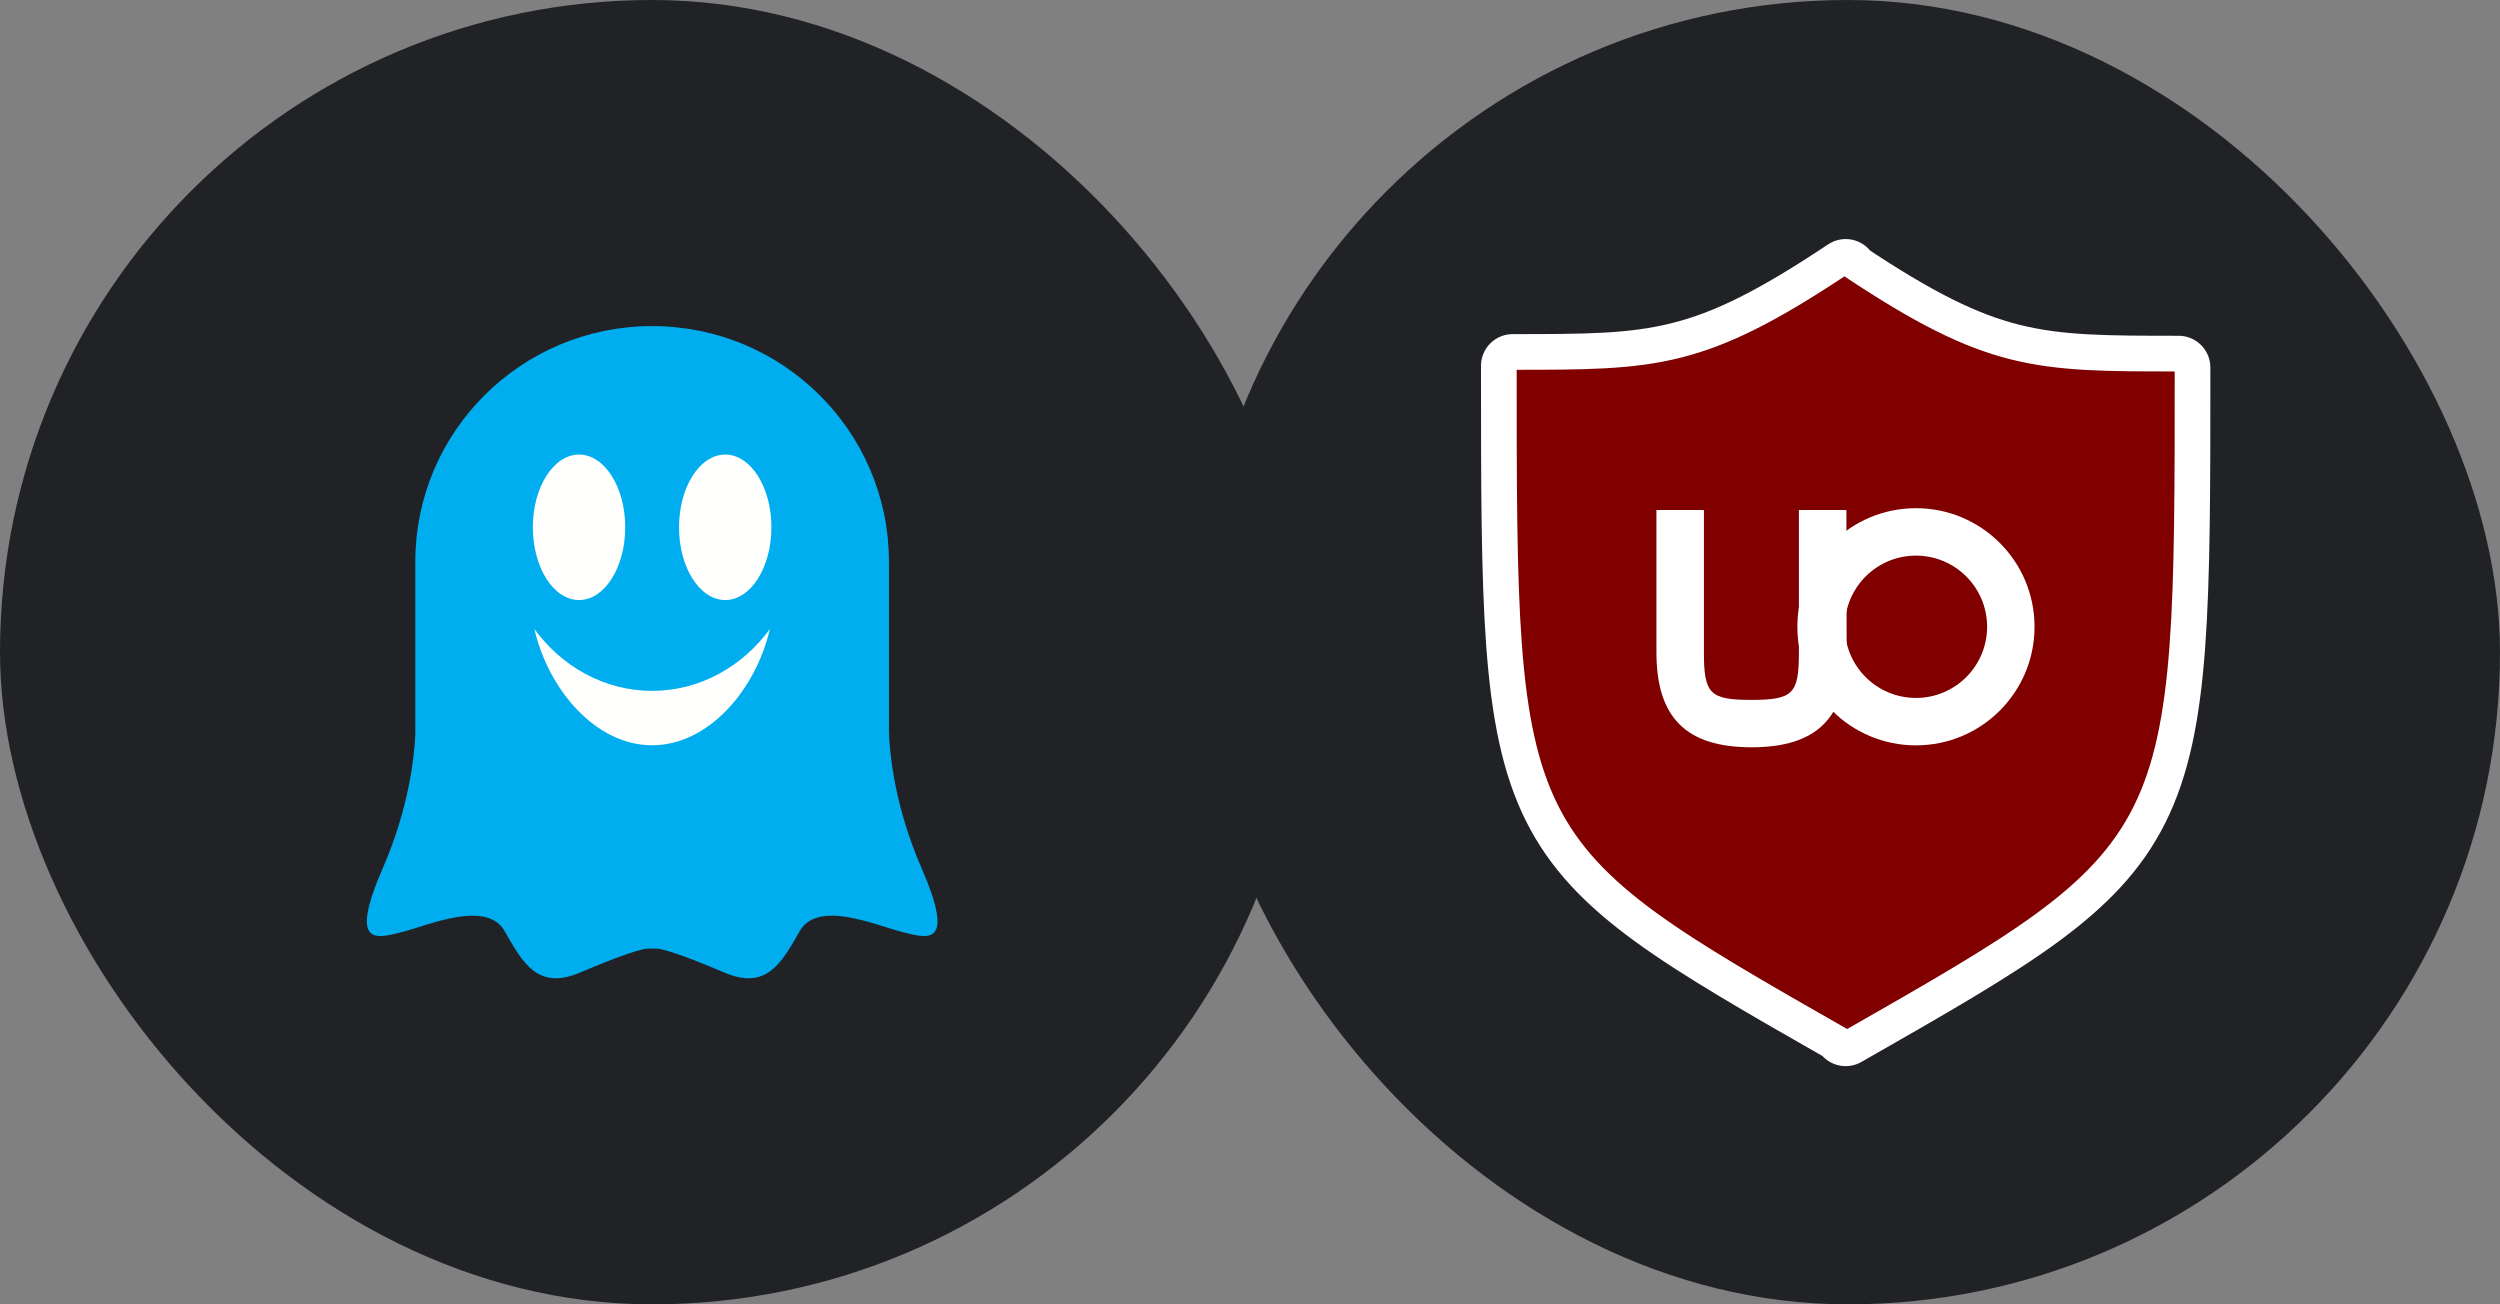
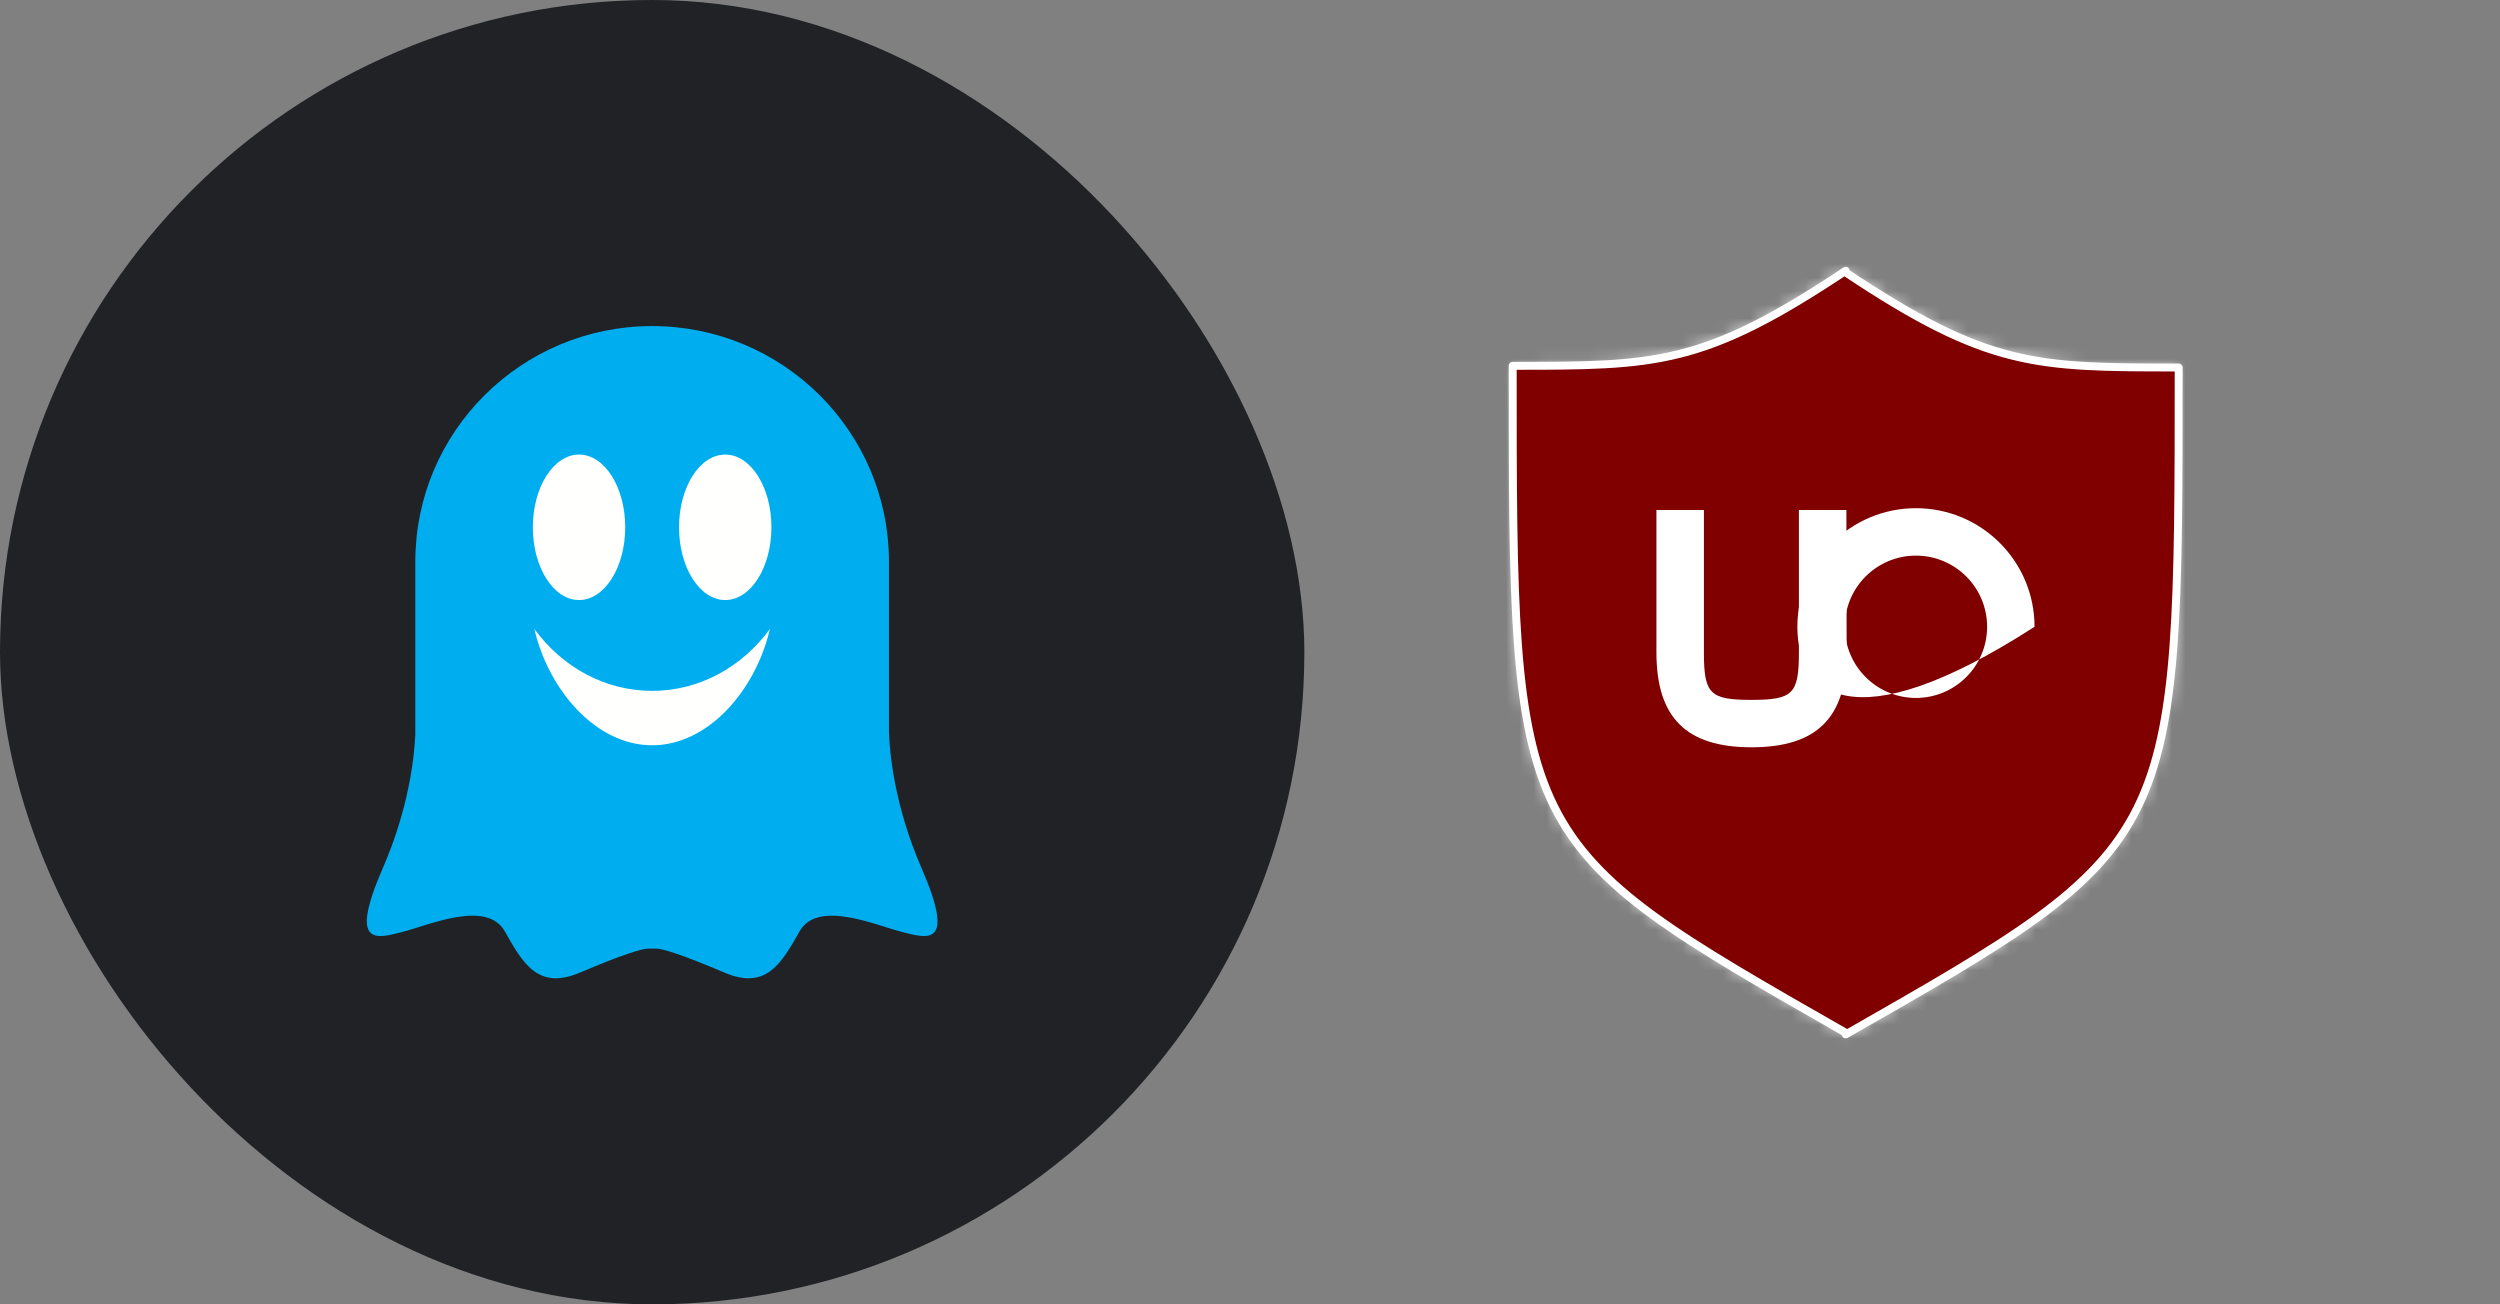
<svg xmlns="http://www.w3.org/2000/svg" width="184" height="96" viewBox="0 0 184 96" fill="none">
  <rect x="0" y="0" width="184" height="96" fill="#808080" stroke="none" />
  <rect width="96" height="96" rx="48" fill="#202225" />
  <path fill-rule="evenodd" clip-rule="evenodd" d="M63 45C63 53.284 56.284 60 48 60C39.716 60 33 53.284 33 45C33 36.716 39.716 30 48 30C56.284 30 63 36.716 63 45Z" fill="#FFFFFE" />
  <path fill-rule="evenodd" clip-rule="evenodd" d="M67.812 63.86C65.822 59.283 65.479 55.404 65.426 53.881V41.342C65.426 31.764 57.622 24 47.997 24C38.371 24 30.567 31.764 30.567 41.342V54.062C30.493 55.701 30.101 59.461 28.188 63.86C25.615 69.772 27.744 69.067 29.651 68.581C31.558 68.097 35.815 66.198 37.146 68.537C38.475 70.874 39.584 72.905 42.689 71.581C45.793 70.258 47.256 69.817 47.699 69.817H48.302C48.745 69.817 50.208 70.258 53.312 71.581C56.416 72.905 57.525 70.874 58.855 68.537C60.185 66.198 64.443 68.097 66.35 68.581C68.257 69.067 70.384 69.772 67.812 63.86ZM42.617 33.456C44.495 33.456 46.016 35.852 46.016 38.809C46.016 41.766 44.495 44.163 42.617 44.163C40.74 44.163 39.218 41.766 39.218 38.809C39.218 35.852 40.74 33.456 42.617 33.456ZM47.997 54.852C43.86 54.852 40.378 50.801 39.328 46.293C41.355 49.066 44.483 50.847 47.997 50.847C51.51 50.847 54.638 49.066 56.665 46.293C55.616 50.801 52.133 54.852 47.997 54.852ZM53.377 44.163C51.498 44.163 49.977 41.766 49.977 38.809C49.977 35.852 51.498 33.456 53.377 33.456C55.255 33.456 56.776 35.852 56.776 38.809C56.776 41.766 55.255 44.163 53.377 44.163Z" fill="#00AEF0" />
-   <rect x="88" width="96" height="96" rx="48" fill="#202225" />
  <mask id="path-5-outside-1_3755_79554" maskUnits="userSpaceOnUse" x="108.35" y="16.929" width="55" height="62" fill="black">
-     <rect fill="white" x="108.35" y="16.929" width="55" height="62" />
    <path d="M135.843 76.134C160.35 62.144 160.35 62.144 160.35 27.047C149.83 27.047 146.333 27.047 135.843 20.052M135.843 76.011C111.335 62.022 111.335 62.022 111.335 26.924C121.856 26.924 125.353 26.924 135.843 19.929" />
  </mask>
  <path d="M135.843 76.134C160.35 62.144 160.35 62.144 160.35 27.047C149.83 27.047 146.333 27.047 135.843 20.052M135.843 76.011C111.335 62.022 111.335 62.022 111.335 26.924C121.856 26.924 125.353 26.924 135.843 19.929" fill="#800000" />
  <path d="M136.999 78.16C135.88 78.799 134.455 78.41 133.816 77.291C133.177 76.172 133.567 74.747 134.686 74.108L136.999 78.16ZM160.35 27.047V24.713C161.639 24.713 162.683 25.758 162.683 27.047H160.35ZM134.548 21.993C133.476 21.278 133.186 19.829 133.901 18.757C134.616 17.685 136.065 17.395 137.137 18.11L134.548 21.993ZM136.999 73.985C138.119 74.624 138.508 76.049 137.869 77.168C137.23 78.287 135.805 78.677 134.686 78.038L136.999 73.985ZM111.335 26.924H109.002C109.002 25.635 110.047 24.591 111.335 24.591V26.924ZM134.548 17.988C135.62 17.273 137.069 17.562 137.784 18.634C138.499 19.707 138.209 21.155 137.137 21.87L134.548 17.988ZM134.686 74.108C140.858 70.585 145.319 68.034 148.635 65.613C151.9 63.23 153.889 61.087 155.199 58.464C156.531 55.795 157.266 52.422 157.64 47.383C158.015 42.336 158.017 35.857 158.017 27.047H162.683C162.683 35.785 162.685 42.468 162.294 47.729C161.903 52.999 161.106 57.08 159.374 60.548C157.621 64.06 155.015 66.734 151.387 69.382C147.81 71.993 143.081 74.689 136.999 78.16L134.686 74.108ZM160.35 29.38C155.166 29.38 151.353 29.394 147.52 28.436C143.634 27.466 139.875 25.545 134.548 21.993L137.137 18.11C142.3 21.553 145.534 23.13 148.65 23.909C151.818 24.7 155.013 24.713 160.35 24.713V29.38ZM134.686 78.038C128.604 74.566 123.875 71.87 120.299 69.26C116.67 66.611 114.065 63.938 112.311 60.425C110.58 56.957 109.783 52.876 109.391 47.606C109 42.345 109.002 35.663 109.002 26.924H113.669C113.669 35.734 113.67 42.213 114.045 47.26C114.419 52.299 115.154 55.673 116.486 58.341C117.796 60.964 119.786 63.108 123.05 65.49C126.366 67.911 130.828 70.462 136.999 73.985L134.686 78.038ZM111.335 24.591C116.672 24.591 119.867 24.577 123.035 23.786C126.151 23.008 129.385 21.43 134.548 17.988L137.137 21.87C131.81 25.422 128.051 27.343 124.166 28.313C120.332 29.271 116.519 29.257 111.335 29.257V24.591Z" fill="white" mask="url(#path-5-outside-1_3755_79554)" />
  <path d="M135.843 76.134C160.35 62.144 160.35 62.144 160.35 27.047C149.83 27.047 146.333 27.047 135.843 20.052M135.843 76.011C111.335 62.022 111.335 62.022 111.335 26.924C121.856 26.924 125.353 26.924 135.843 19.929" fill="#800000" />
  <path d="M135.843 76.134C160.35 62.144 160.35 62.144 160.35 27.047C149.83 27.047 146.333 27.047 135.843 20.052M135.843 76.011C111.335 62.022 111.335 62.022 111.335 26.924C121.856 26.924 125.353 26.924 135.843 19.929" stroke="white" stroke-width="0.583" stroke-linecap="round" stroke-linejoin="round" />
-   <path fill-rule="evenodd" clip-rule="evenodd" d="M141.014 40.894C138.122 40.894 135.777 43.239 135.777 46.131C135.777 49.023 138.122 51.368 141.014 51.368C143.906 51.368 146.251 49.023 146.251 46.131C146.251 43.239 143.906 40.894 141.014 40.894ZM132.286 46.131C132.286 41.31 136.193 37.403 141.014 37.403C145.834 37.403 149.742 41.31 149.742 46.131C149.742 50.951 145.834 54.859 141.014 54.859C136.193 54.859 132.286 50.951 132.286 46.131Z" fill="white" />
+   <path fill-rule="evenodd" clip-rule="evenodd" d="M141.014 40.894C138.122 40.894 135.777 43.239 135.777 46.131C135.777 49.023 138.122 51.368 141.014 51.368C143.906 51.368 146.251 49.023 146.251 46.131C146.251 43.239 143.906 40.894 141.014 40.894ZM132.286 46.131C132.286 41.31 136.193 37.403 141.014 37.403C145.834 37.403 149.742 41.31 149.742 46.131C136.193 54.859 132.286 50.951 132.286 46.131Z" fill="white" />
  <path d="M135.913 48.014C135.913 52.817 133.729 55 128.913 55C124.096 55 121.913 52.812 121.913 48.014V37.535H125.408V48.014C125.408 51.075 125.845 51.511 128.904 51.511C131.962 51.511 132.399 51.075 132.399 48.014V37.535H135.895L135.913 48.014Z" fill="white" />
</svg>